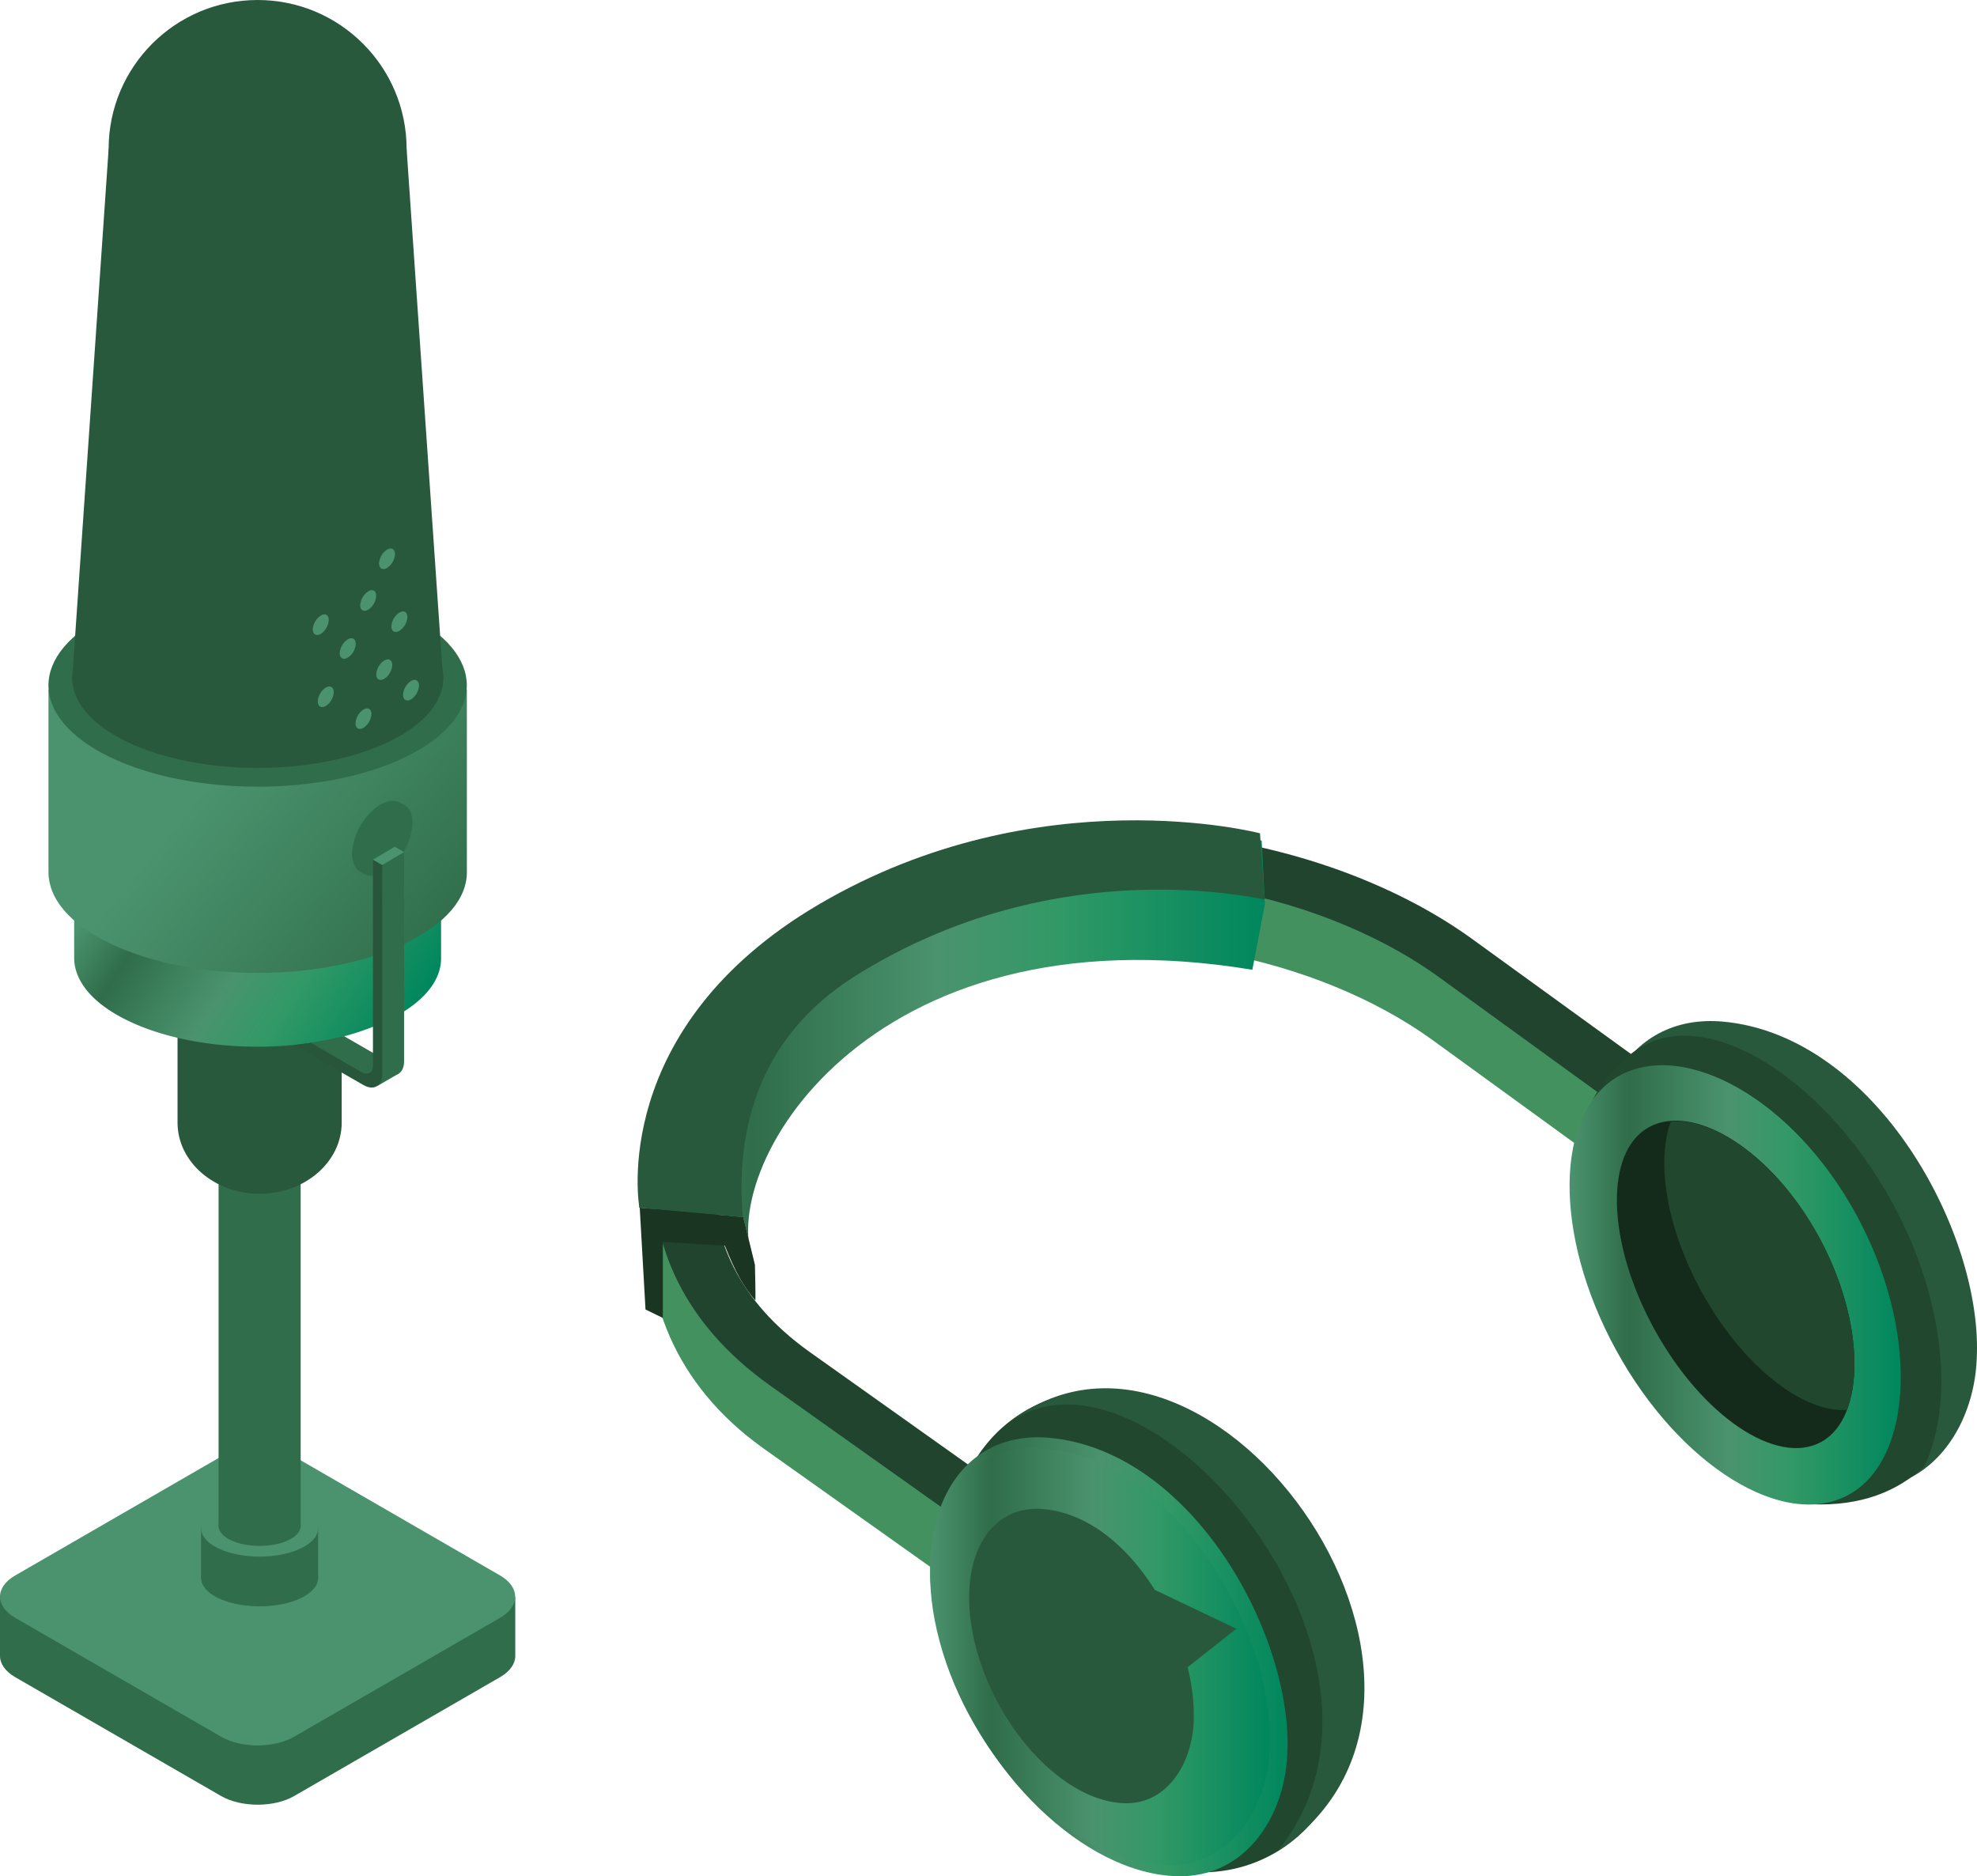
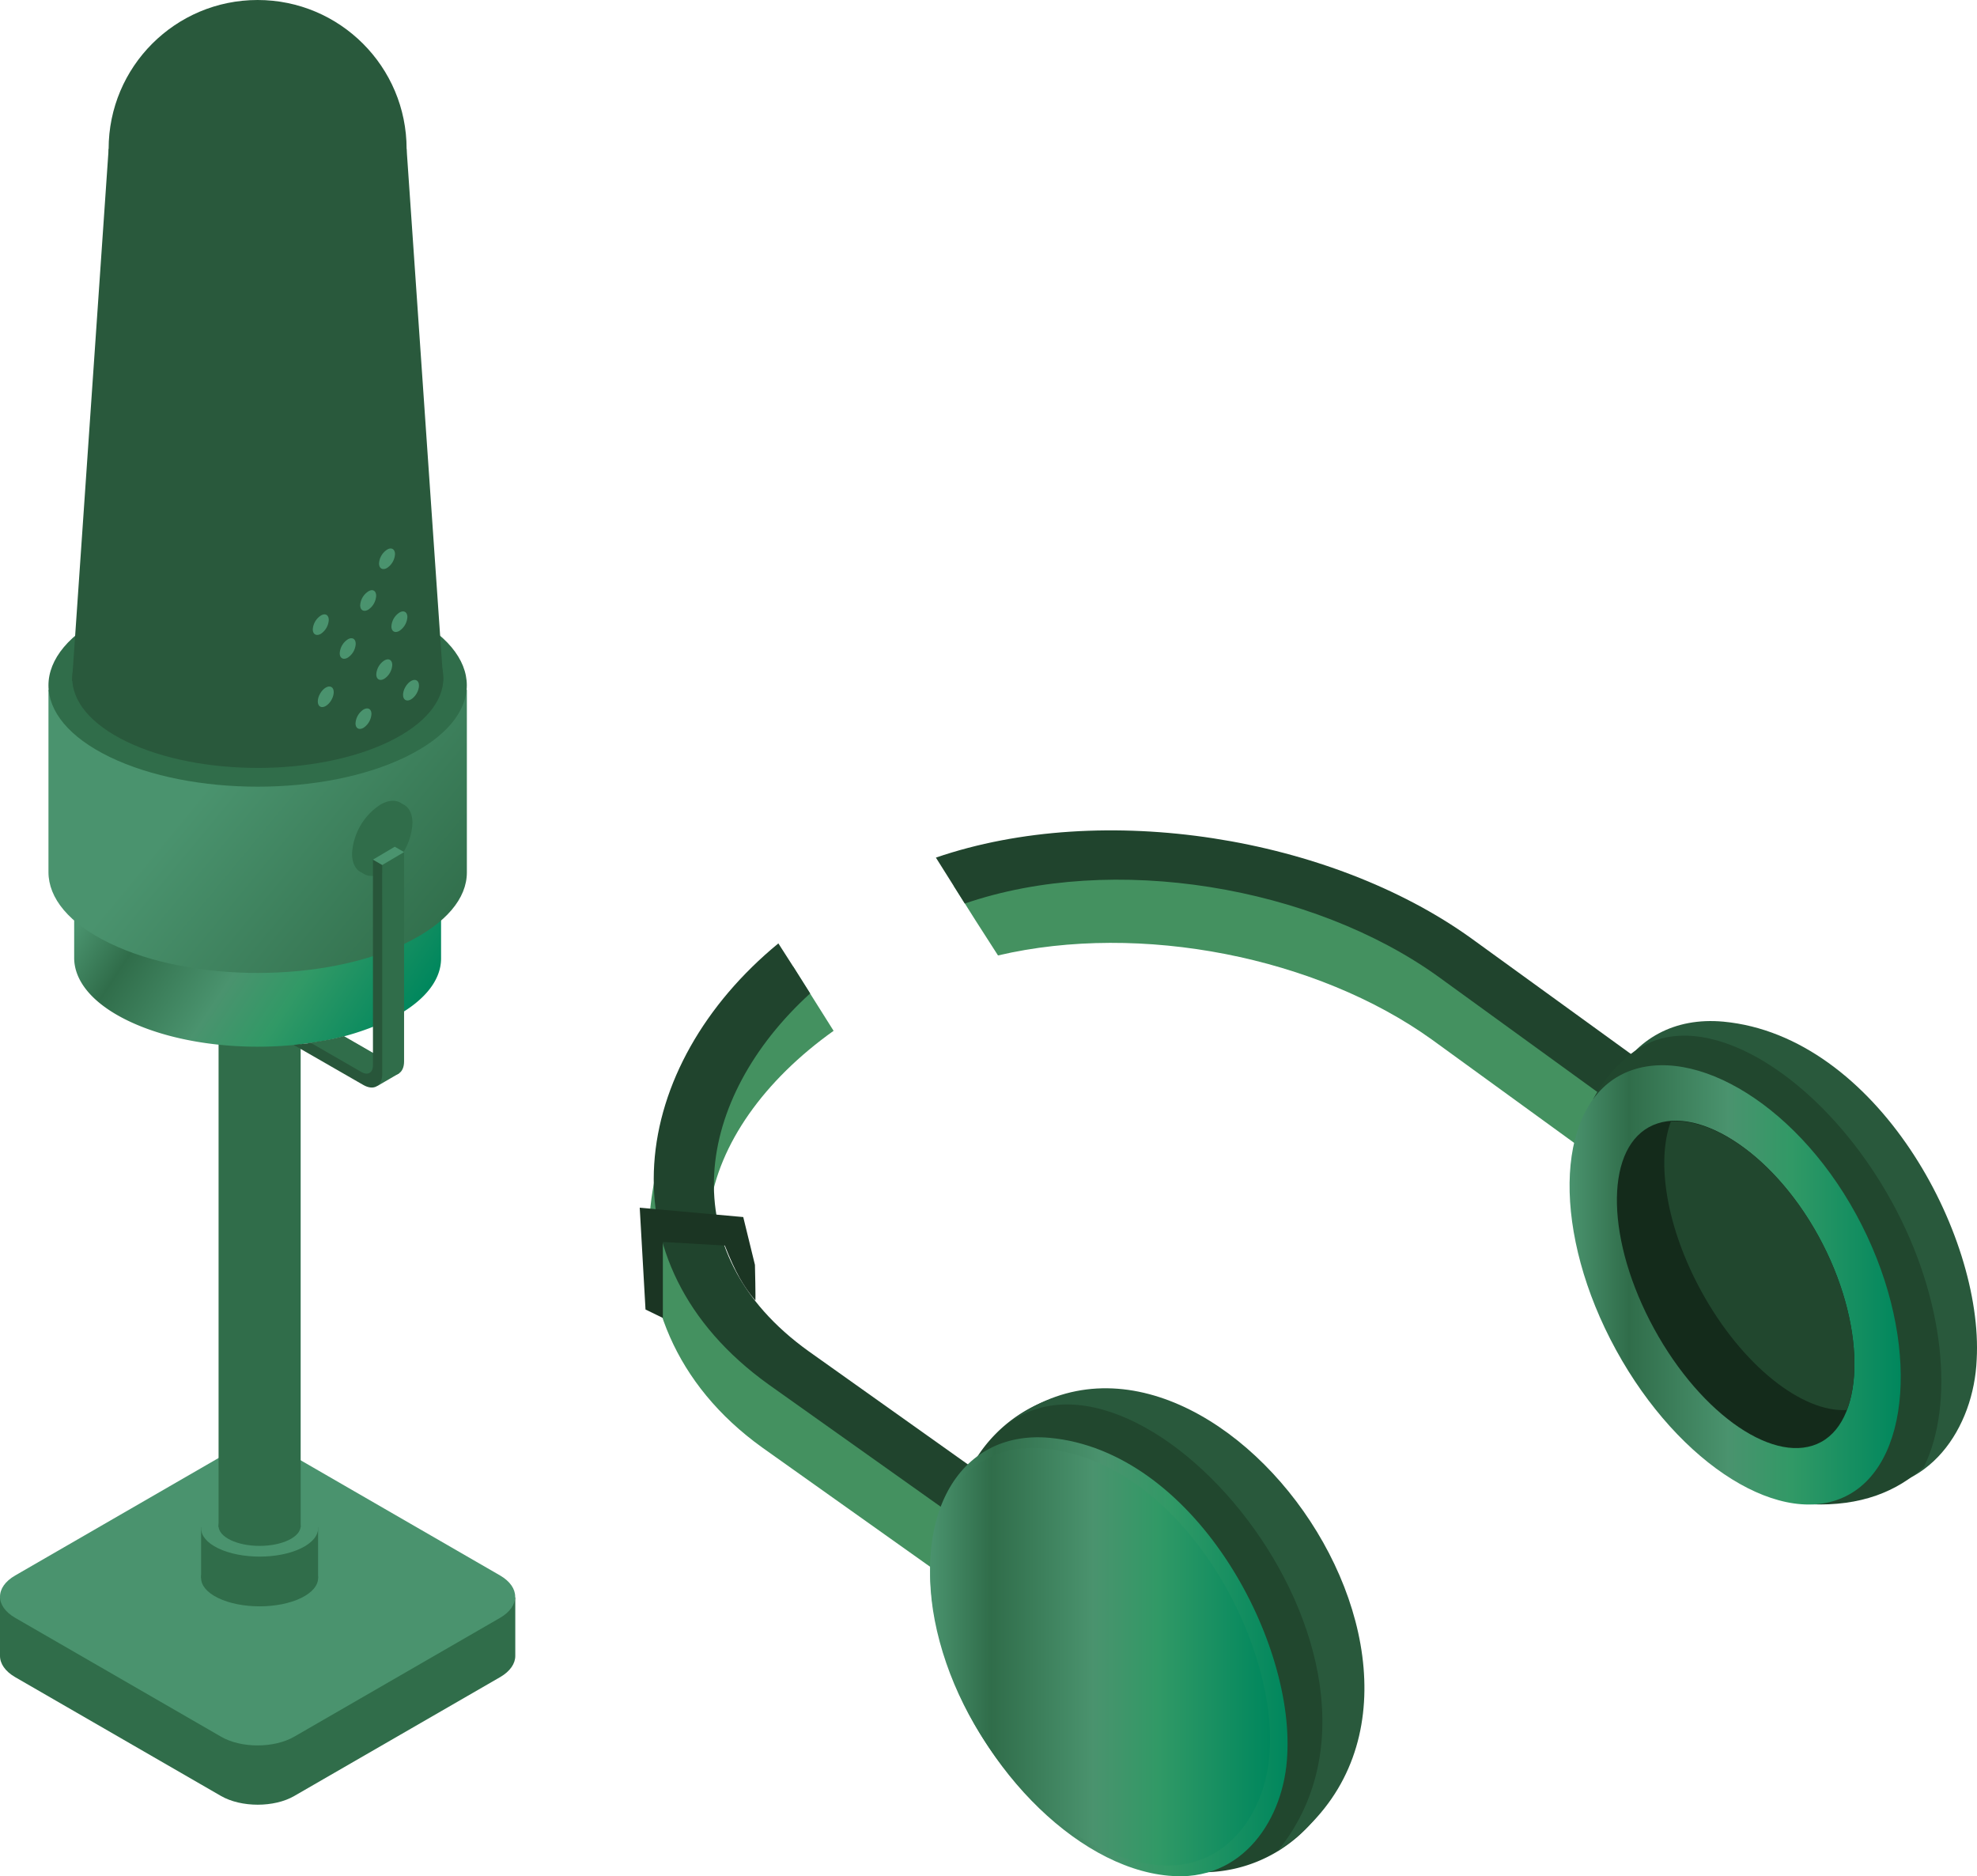
<svg xmlns="http://www.w3.org/2000/svg" xmlns:xlink="http://www.w3.org/1999/xlink" viewBox="0 0 444.64 421.94">
  <defs>
    <style>.cls-1,.cls-15{fill:#29593c;}.cls-2{fill:#449160;}.cls-3{fill:#20442d;}.cls-4{fill:#21472e;}.cls-5{fill:url(#linear-gradient);}.cls-6{fill:#142b1b;}.cls-7{fill:url(#linear-gradient-2);}.cls-8{fill:#1b3523;}.cls-9{fill:url(#linear-gradient-3);}.cls-10{fill:url(#linear-gradient-4);}.cls-11,.cls-13{fill:#306d4a;}.cls-12,.cls-14{fill:#4a936e;}.cls-13,.cls-14,.cls-15,.cls-16,.cls-17,.cls-18{fill-rule:evenodd;}.cls-16{fill:url(#linear-gradient-5);}.cls-17{fill:url(#linear-gradient-6);}.cls-18{fill:#28563a;}</style>
    <linearGradient id="linear-gradient" x1="353" y1="288.91" x2="427.52" y2="288.91" gradientUnits="userSpaceOnUse">
      <stop offset="0" stop-color="#4a936e" />
      <stop offset="0.18" stop-color="#306d4a" />
      <stop offset="0.48" stop-color="#4a936e" />
      <stop offset="0.67" stop-color="#319966" />
      <stop offset="1" stop-color="#00875d" />
    </linearGradient>
    <linearGradient id="linear-gradient-2" x1="143.79" y1="235.17" x2="284.49" y2="235.17" xlink:href="#linear-gradient" />
    <linearGradient id="linear-gradient-3" x1="209.2" y1="372.58" x2="289.57" y2="372.58" xlink:href="#linear-gradient" />
    <linearGradient id="linear-gradient-4" x1="209.2" y1="372.58" x2="285.64" y2="372.58" xlink:href="#linear-gradient" />
    <linearGradient id="linear-gradient-5" x1="34.66" y1="182.22" x2="95.98" y2="222.68" xlink:href="#linear-gradient" />
    <linearGradient id="linear-gradient-6" x1="3.9" y1="134.01" x2="100.37" y2="213.71" gradientUnits="userSpaceOnUse">
      <stop offset="0" stop-color="#4a936e" />
      <stop offset="0.18" stop-color="#4a936e" />
      <stop offset="0.48" stop-color="#4a936e" />
      <stop offset="1" stop-color="#306d4a" />
    </linearGradient>
  </defs>
  <g id="Layer_2" data-name="Layer 2">
    <g id="Illustration">
      <path class="cls-1" d="M444.57,305.73c-.63,15.24-10.64,30.79-28.47,29-22.53-2.06-46.93-27.27-54.75-56.31s4.07-50.73,26.28-48.67C422,233,446.13,277.57,444.57,305.73Z" />
      <path class="cls-2" d="M214.51,199.23c36.72-11.14,82.8-4.07,113.27,17.78l70.43,42.76L396.79,274l-11.94,5.38L322,233.75c-25.78-18.49-65.39-26.43-97.54-18.89Q219.42,207.08,214.51,199.23Z" />
      <path class="cls-3" d="M210.49,192.86c37.69-12.94,88.6-4.66,120.31,18.08l67.41,48.83-11.95,5.38L323.4,219.57c-28.2-20.23-73-27.87-106.41-16.38Q213.75,198,210.49,192.86Z" />
      <path class="cls-4" d="M425.57,270.41c-14.32-26.16-38.5-42.53-54.13-36.12-5.39,2.21-10.07,7.3-13.12,12.85l48.87,91.14c11.39.47,19.42-2.86,25.52-8.42C439.57,315.91,437.52,292.25,425.57,270.41Z" />
      <path class="cls-5" d="M364.27,241.87c14.69-8,39,5.22,53.2,31.24s13,54.92-1.64,63-38.14-6.53-52.38-32.54S349.58,249.91,364.27,241.87Z" />
      <path class="cls-6" d="M370.86,253.47c10.06-5.5,27.42,5,38.12,24.5s10.68,40.78.63,46.29-26.88-5.88-37.58-25.43S360.81,259,370.86,253.47Z" />
      <path class="cls-4" d="M409,278c7.92,14.46,9.93,29.82,6.38,39.08-10,.64-23.6-10-32.73-26.68-7.89-14.42-10.2-29.21-6.86-38.21C385.92,251.35,399.86,261.3,409,278Z" />
      <path class="cls-2" d="M178.37,217.34l9.11,14.47c-31.22,22.26-40.79,57.15-6.91,81.45l48,23.8-1.41,14.17-11.95,5.38-43.75-31.07C131.84,297.11,141.66,245.67,178.37,217.34Z" />
      <path class="cls-3" d="M175.06,212.15c2.4,3.74,4.8,7.48,7.15,11.25-25.77,23.47-31.68,58-.35,80.46l46.72,33.2-11.94,5.37-43.75-31.07C134.66,283.94,141.73,239.55,175.06,212.15Z" />
-       <path class="cls-7" d="M281.66,218.08l2.83-14.82-.73-14.21s-48.53-13.82-97.07,16.47c-44.89,28-42.89,66.06-42.89,66.06l23.34,2.12,2.55,10.75C160.57,263.75,194.37,203.66,281.66,218.08Z" />
-       <path class="cls-1" d="M184.32,203.29c49.38-28.9,99.06-15.9,99.06-15.9l1.06,14.88c-13.87-2.72-52.9-7.25-91.89,17.08-23,14.35-27,36.31-25.49,54.34l-23.26-2.11S136.54,231.25,184.32,203.29Z" />
      <path class="cls-8" d="M143.88,271.59l1.3,22.89,3.9,1.9,0-17.09,13.94.81c2.39,6.08,4.22,9.24,6.85,12.34.12.15-.08-8-.08-8l-2.63-10.75Z" />
      <path class="cls-4" d="M218.53,329.72h0a32.43,32.43,0,0,1,49-9.59c8.6,7.09,34,53.56,35.25,64.75A32.49,32.49,0,0,1,269,421l-.43,0a2,2,0,0,1-1.64-1l-48.36-88.36A1.93,1.93,0,0,1,218.53,329.72Z" />
      <path class="cls-9" d="M289.51,394.58c-.59,14.3-10,28.88-26.71,27.23-21.12-1.92-44-25.58-51.35-52.81s3.82-47.59,24.65-45.66C268.38,326.37,291,368.17,289.51,394.58Z" />
      <path class="cls-10" d="M285.57,393.5c-.56,13.6-9.49,27.47-25.39,25.9-20.09-1.83-41.86-24.33-48.84-50.22s3.63-45.26,23.44-43.43C265.48,328.63,287,368.39,285.57,393.5Z" />
      <path class="cls-1" d="M224.14,322.31c30.26-29.73,99,50.1,63.19,94C342,379.52,269.25,280.49,224.14,322.31Z" />
-       <path class="cls-1" d="M278.07,366.27l-18.36-8.75c-6-9.54-14.63-17.12-24.82-18.14-13.1-1.29-20.11,12.36-15.5,30.63s19,34.13,32.29,35.42c10.52,1.11,16.42-8.67,16.79-18.27a43,43,0,0,0-1.38-12.22Z" />
      <path class="cls-11" d="M115.89,372.39V359.22h-18L66.2,340.91c-4.56-2.63-12-2.63-16.51,0L18,359.22H0v13.17c0,1.72,1.14,3.45,3.42,4.77l46.27,26.71c4.56,2.63,12,2.63,16.51,0l46.27-26.71C114.75,375.84,115.89,374.11,115.89,372.39Z" />
      <path class="cls-12" d="M112.47,363.82,66.2,390.53c-4.56,2.64-12,2.64-16.51,0L3.42,363.82c-4.56-2.63-4.56-6.9,0-9.53l46.27-26.72c4.56-2.63,12-2.63,16.51,0l46.27,26.72C117,356.92,117,361.19,112.47,363.82Z" />
      <path class="cls-13" d="M67.69,350.37c-5.14-2.49-13.47-2.49-18.61,0s-5.13,6.52,0,9,13.47,2.49,18.61,0S72.83,352.86,67.69,350.37Z" />
      <rect class="cls-11" x="45.23" y="343.45" width="26.31" height="11.42" />
      <path class="cls-14" d="M67.69,339.19c-5.14-2.49-13.47-2.49-18.61,0s-5.13,6.53,0,9,13.47,2.49,18.61,0S72.83,341.68,67.69,339.19Z" />
      <rect class="cls-11" x="49.16" y="217.33" width="18.46" height="126.12" />
      <ellipse class="cls-11" cx="58.39" cy="343.17" rx="9.23" ry="4.47" />
-       <path class="cls-15" d="M39.93,195.1v57.35c0,8.83,8.26,16,18.46,16s18.46-7.16,18.46-16V195.1Z" />
      <path class="cls-16" d="M99.2,173.22H16.68v42.17c0,5.12,4,10.23,12.09,14.14,11.14,5.39,27.06,7.06,41.16,5a60,60,0,0,0,17.19-5c8.06-3.91,12.08-8.9,12.08-14Z" />
      <path class="cls-17" d="M105,155.12H10.9v41c0,5.83,4.59,11.57,13.78,16,18.37,8.9,48.16,8.9,66.53,0C100.4,207.65,105,202,105,196.19Z" />
      <path class="cls-13" d="M91.92,184.63a14.07,14.07,0,0,1-6.37,11c-3.52,2-6.37.39-6.37-3.68a14.07,14.07,0,0,1,6.37-11C89.07,178.92,91.92,180.57,91.92,184.63Z" />
      <path class="cls-13" d="M92.77,185.12a14.08,14.08,0,0,1-6.38,11c-3.52,2-6.37.39-6.37-3.68a14.09,14.09,0,0,1,6.37-11C89.91,179.41,92.77,181.06,92.77,185.12Z" />
      <path class="cls-13" d="M88.79,190.41v46.28c0,1.65-1.16,2.32-2.59,1.5l-8.88-5.13-2.51,1.2c-.31,0-1.23.07-1.53.11l13.35,6.77c2.35,1.36,4.25.26,4.25-2.45V191.62Z" />
      <path class="cls-13" d="M77.34,233s-1.93.51-3.45.8-4.71.79-4.71.79l14.21,8.1,3.42-4.23Z" />
      <polygon class="cls-13" points="84.97 244.16 89.72 241.39 90.88 191.62 85.97 194.52 85.77 241.25 83.81 243.79 84.97 244.16" />
      <path class="cls-18" d="M83.88,193.31v46.28c0,1.65-1.16,2.32-2.59,1.49l-11.36-6.55-3.87.46,15.66,9c2.35,1.35,4.25.25,4.25-2.46V194.52Z" />
      <polygon class="cls-14" points="83.88 193.31 85.97 194.52 90.88 191.62 88.79 190.41 83.88 193.31" />
      <circle class="cls-1" cx="57.94" cy="33.51" r="33.51" />
      <path class="cls-13" d="M91.21,138c-18.37-8.91-48.16-8.91-66.53,0s-18.38,23.33,0,32.23,48.16,8.91,66.53,0S109.59,146.91,91.21,138Z" />
      <path class="cls-15" d="M87.46,138.17c-16.3-7.9-42.73-7.9-59,0s-16.3,20.71,0,28.6,42.74,7.9,59.05,0S103.77,146.07,87.46,138.17Z" />
      <polygon class="cls-15" points="99.69 153.15 16.2 153.15 24.43 33.51 91.45 33.51 99.69 153.15" />
      <path class="cls-14" d="M83.54,160.56a4,4,0,0,1-1.79,3.11c-1,.57-1.79.11-1.79-1a4,4,0,0,1,1.79-3.11C82.74,159,83.54,159.42,83.54,160.56Z" />
      <path class="cls-14" d="M88.22,149.54a4,4,0,0,1-1.8,3.11c-1,.57-1.79.11-1.79-1a4,4,0,0,1,1.79-3.11C87.41,147.94,88.22,148.4,88.22,149.54Z" />
      <path class="cls-14" d="M84.6,134a4,4,0,0,1-1.79,3.11c-1,.57-1.8.11-1.8-1a4,4,0,0,1,1.8-3.1C83.8,132.37,84.6,132.83,84.6,134Z" />
      <path class="cls-14" d="M73.94,139.43a4,4,0,0,1-1.79,3.11c-1,.57-1.8.1-1.8-1a4,4,0,0,1,1.8-3.11C73.14,137.82,73.94,138.28,73.94,139.43Z" />
      <ellipse class="cls-12" cx="73.26" cy="156.7" rx="2.54" ry="1.46" transform="translate(-99.07 141.79) rotate(-60)" />
      <path class="cls-14" d="M91.62,138.77a4,4,0,0,1-1.8,3.1c-1,.58-1.79.11-1.79-1a4,4,0,0,1,1.79-3.11C90.81,137.16,91.62,137.62,91.62,138.77Z" />
      <path class="cls-14" d="M88.84,124.62a4,4,0,0,1-1.79,3.1c-1,.58-1.8.11-1.8-1a3.94,3.94,0,0,1,1.8-3.11C88,123,88.84,123.47,88.84,124.62Z" />
      <path class="cls-14" d="M80,144.79a3.94,3.94,0,0,1-1.8,3.11c-1,.57-1.79.11-1.79-1a4,4,0,0,1,1.79-3.11C79.19,143.19,80,143.65,80,144.79Z" />
      <ellipse class="cls-12" cx="92.45" cy="155.21" rx="2.54" ry="1.46" transform="translate(-88.2 157.67) rotate(-60)" />
    </g>
  </g>
</svg>